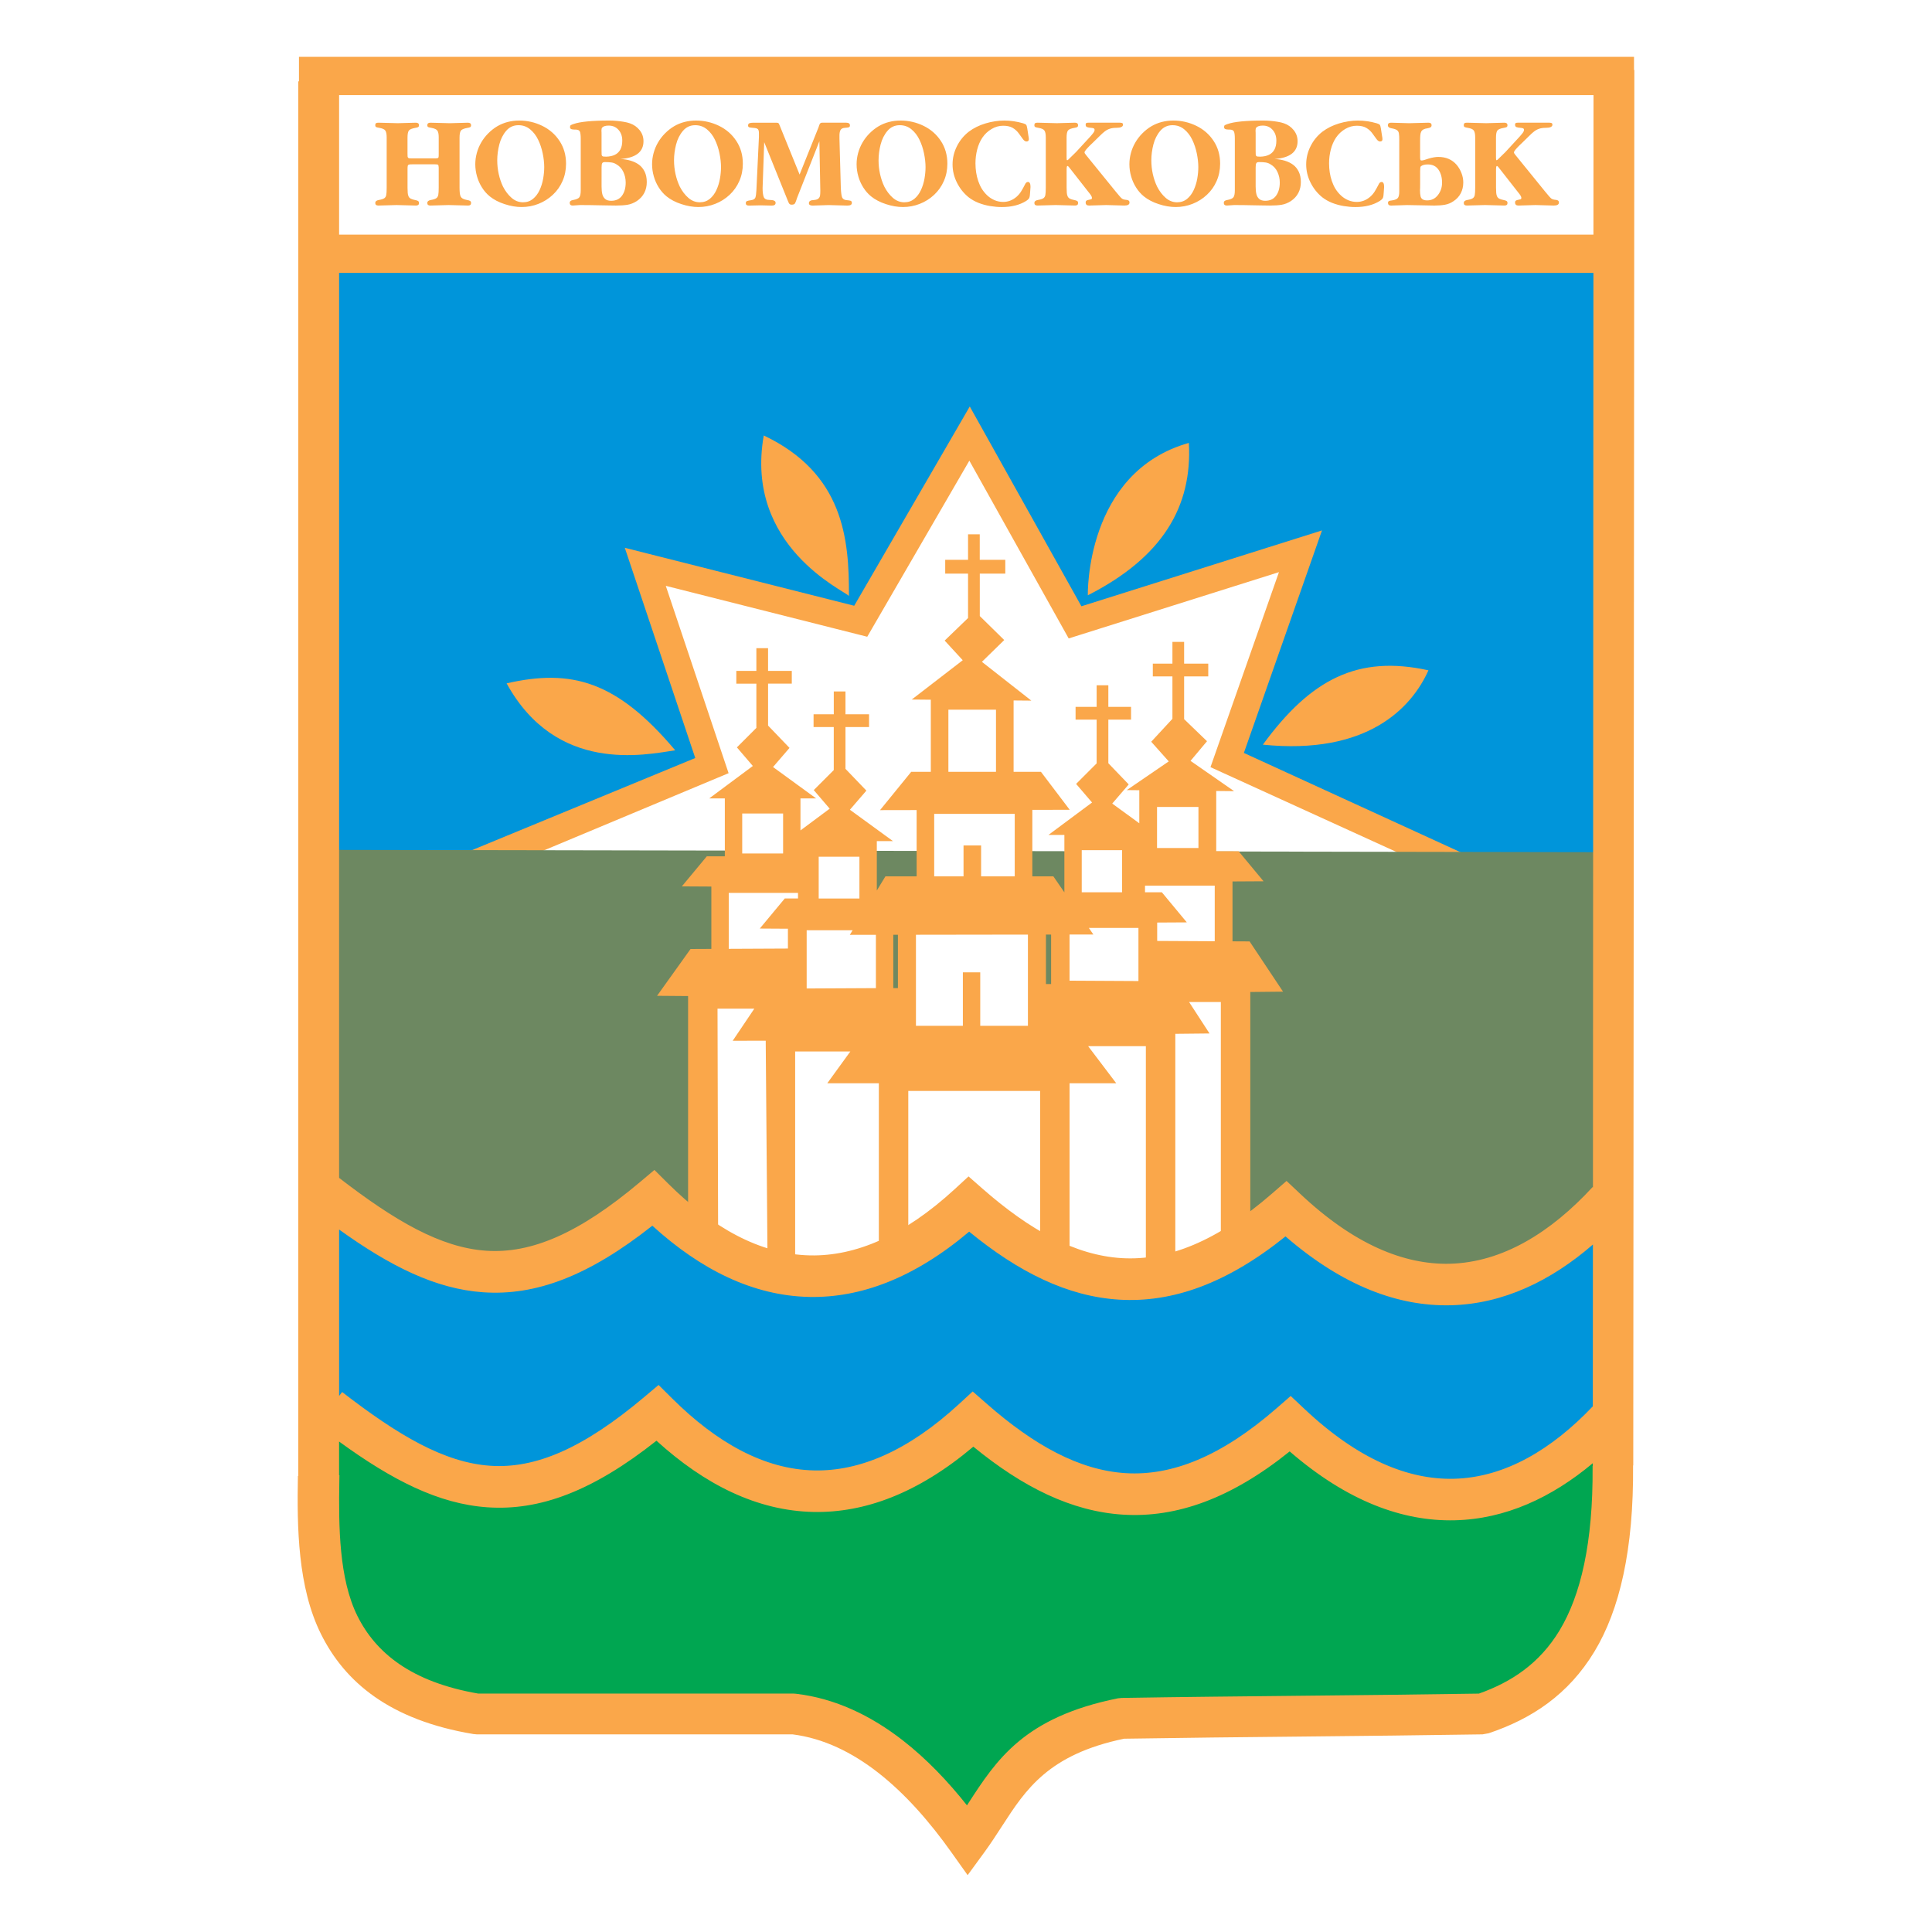
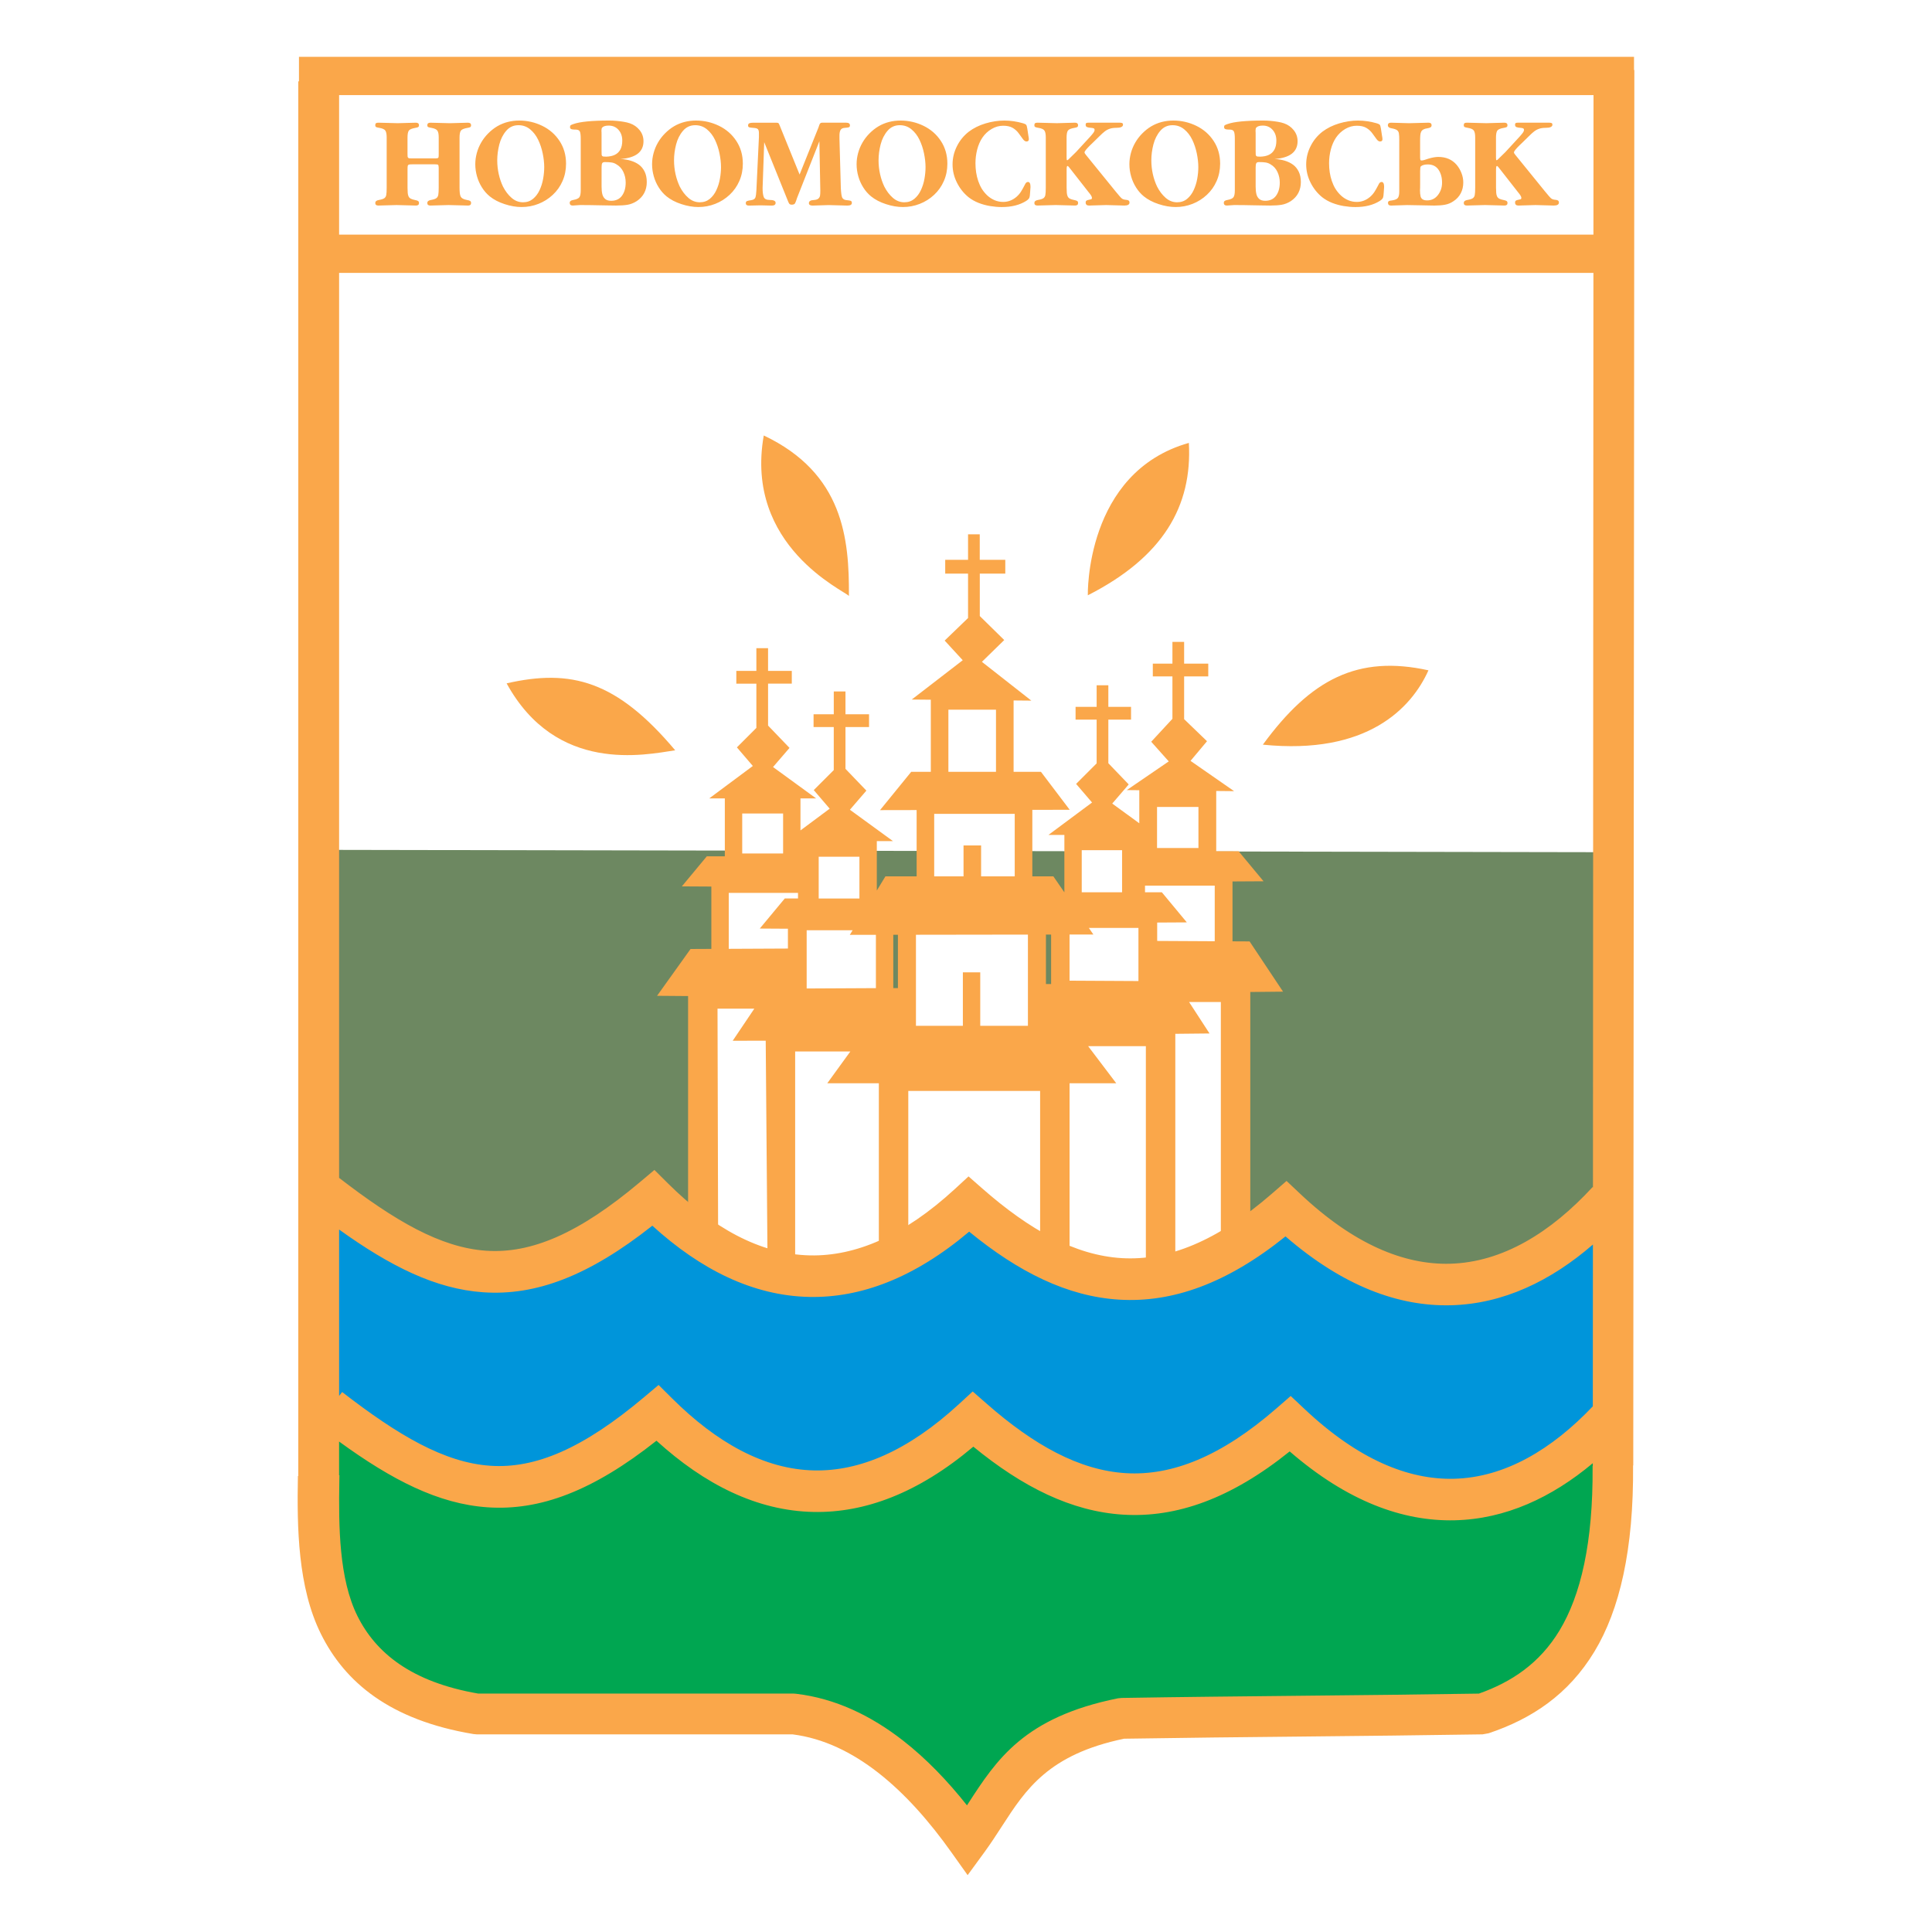
<svg xmlns="http://www.w3.org/2000/svg" version="1.0" id="Layer_1" x="0px" y="0px" width="192.756px" height="192.756px" viewBox="0 0 192.756 192.756" enable-background="new 0 0 192.756 192.756" xml:space="preserve">
  <g>
-     <polygon fill-rule="evenodd" clip-rule="evenodd" fill="#FFFFFF" points="0,0 192.756,0 192.756,192.756 0,192.756 0,0  " />
    <polygon fill-rule="evenodd" clip-rule="evenodd" fill="#0095DA" points="31.502,119.266 31.736,140.605 39.006,145.297    43.932,147.643 50.732,148.58 58.706,146.469 62.458,143.186 65.507,141.545 71.136,146.234 78.875,148.814 85.441,148.58    91.774,146.469 96.933,142.482 101.858,145.297 109.832,148.111 117.102,149.518 123.903,146.469 128.594,142.717 132.111,145.531    138.209,148.346 146.886,149.752 153.688,148.111 160.723,142.717 160.723,121.141 156.032,124.189 149.935,127.238    143.603,128.176 138.443,127.004 134.456,125.363 128.828,121.375 125.075,123.252 119.213,126.301 112.177,127.473    107.252,126.77 101.389,124.189 96.699,120.906 93.884,122.783 88.021,125.832 80.986,127.004 74.653,126.301 70.667,124.189    65.272,119.5 61.755,122.783 54.485,126.066 47.918,126.301 41.586,125.129 36.662,122.078 31.502,119.266  " />
-     <polygon fill-rule="evenodd" clip-rule="evenodd" fill="#0095DA" points="33.144,26.629 159.784,26.629 159.784,85.963    33.144,85.963 33.144,26.629  " />
    <polygon fill-rule="evenodd" clip-rule="evenodd" fill="#FFFFFF" points="143.819,85.581 122.436,75.831 129.748,55.002    107.258,62.093 96.732,43.258 85.875,61.982 64.381,56.553 71.028,76.385 51.418,84.583 51.418,86.356 143.93,87.464    143.819,85.581  " />
-     <path fill="#FAA74A" d="M141.732,86.097l-19.852-9.051l-1.11-0.506l0.403-1.148l6.428-18.309l-19.946,6.289l-1.032,0.326   l-0.533-0.955l-9.378-16.782l-9.68,16.693l-0.507,0.875l-0.975-0.246L66.426,58.45l5.87,17.511l0.396,1.179l-1.149,0.48   l-17.755,7.423L141.732,86.097L141.732,86.097z M146.22,85.256l-1.752,2.44l-93.065-0.443l-4.538-2.342l22.501-9.283l-6.252-18.652   l-0.778-2.322l2.37,0.599l20.519,5.183l10.351-17.849l1.178-2.032l1.147,2.052l9.991,17.881l21.459-6.766l2.544-0.802l-0.884,2.52   l-6.909,19.68L146.22,85.256L146.22,85.256z" />
    <polygon fill-rule="evenodd" clip-rule="evenodd" fill="#6D8861" points="32.205,84.791 160.488,85.025 160.02,120.438    156.032,124.424 146.651,127.238 142.665,127.707 134.456,125.363 128.124,120.906 124.841,123.018 120.385,125.363    114.287,127.238 109.362,127.473 102.796,124.893 99.513,122.783 96.464,120.672 92.008,124.189 85.676,126.066 80.282,127.473    73.247,126.066 68.791,123.955 65.742,119.734 62.928,122.078 57.534,124.424 51.905,126.066 45.573,126.301 40.648,125.363    34.316,120.438 32.205,117.623 32.205,84.791  " />
    <polygon fill-rule="evenodd" clip-rule="evenodd" fill="#FFFFFF" points="70.125,122.123 70.266,98.746 71.814,94.944    72.097,87.481 73.082,84.523 78.855,84.242 86.742,84.523 86.601,86.495 86.742,89.171 89.417,89.312 92.233,88.467 90.544,90.438    88.432,91.706 88.291,95.367 88.291,99.873 90.262,99.592 90.544,92.832 92.656,90.297 93.219,88.326 92.375,87.34 92.233,84.242    101.81,84.242 101.95,87.903 102.654,89.875 103.358,92.832 103.358,95.367 103.358,98.324 104.062,99.168 105.752,98.605    105.611,94.944 105.611,92.55 106.315,90.016 107.16,88.185 107.02,84.242 112.089,84.242 113.779,85.65 116.877,86.636    120.961,86.917 122.087,88.044 122.087,92.55 122.087,96.775 123.214,100.014 123.637,112.828 123.495,123.25 121.383,125.361    116.032,126.488 111.244,127.051 105.048,125.361 99.697,122.686 96.599,120.291 93.783,121.982 89.84,125.361 83.644,126.77    78.574,126.91 73.364,125.924 70.125,122.123  " />
    <path fill-rule="evenodd" clip-rule="evenodd" fill="#FAA74A" d="M82.539,108.076h5.144v16.107h2.937v-15.338h13.153v15.535h2.938   v-16.305h4.655l-2.801-3.697h5.758v21.268h2.938v-22.502l3.412-0.035l-2.039-3.139h3.169v22.936h2.938V98.971l3.268-0.033   l-3.337-5.012l-1.705-0.009v-5.974l3.097-0.018l-2.491-3.001h-2.23v-6.008l1.784,0.018l-4.348-3.022l1.644-1.961l-2.283-2.201   v-4.267h2.408v-1.273h-2.408v-2.169h-1.167v2.169h-1.957v1.273h1.957v4.234l-2.116,2.287l1.749,1.961l-4.188,2.863l1.25,0.013   v3.298l-2.7-1.967l1.644-1.909l-2.033-2.116v-4.351h2.265v-1.273h-2.265v-2.155h-1.167v2.155h-2.102v1.273h2.102v4.366   l-2.048,2.049l1.59,1.856l-4.348,3.233h1.587v5.726h-0.003l-1.096-1.59h-2.098v-6.636l3.729-0.007l-2.869-3.788h-2.729v-7.119   l1.769,0.016l-4.931-3.87l2.227-2.174l-2.438-2.395v-4.232h2.544v-1.378H97.75v-2.545h-1.167v2.545h-2.279v1.378h2.279v4.429   L94.25,63.91l1.803,1.961l-5.09,3.923l1.905,0.017v7.192h-1.955L87.8,80.827l3.652-0.007v6.614h-3.113l-0.859,1.412v-4.93h1.609   l-4.294-3.128l1.644-1.908l-2.086-2.172v-4.171h2.352v-1.273h-2.352v-2.28h-1.167v2.28H81.17v1.273h2.015v4.294l-1.996,1.996   l1.59,1.855l-2.916,2.169v-3.196h1.557l-4.294-3.128l1.644-1.909l-2.139-2.227v-4.184h2.366v-1.273H76.63V64.67h-1.167v2.265h-2   v1.273h2v4.415l-1.943,1.943l1.59,1.856l-4.347,3.233h1.553v5.779h-1.796l-2.492,3.001l2.943,0.017v6.22l-2.076,0.01l-3.34,4.671   l3.095,0.025v20.738l2.996,2.82l-0.059-22.303h3.672l-2.157,3.205l3.294-0.008l0.176,21.412l2.761,0.646v-20.98h5.505   L82.539,108.076L82.539,108.076z M99.37,70.806h-4.749v6.197h4.749V70.806L99.37,70.806z M101.241,81.197h-8.036v6.237h2.927   v-3.086h1.753v3.086h3.355V81.197L101.241,81.197z M74.051,85.154h4.079v-3.991h-4.079V85.154L74.051,85.154z M115.438,84.605   h4.131v-4.097h-4.131V84.605L115.438,84.605z M85.066,92.812h-4.584v5.809l6.907-0.035v-5.319l-2.602,0.004L85.066,92.812   L85.066,92.812z M113.583,92.581h-4.947l0.45,0.655l-2.377,0.003v4.603l6.874,0.037V92.581L113.583,92.581z M111.95,84.822h-4.025   v4.203h4.025V84.822L111.95,84.822z M121.194,88.359h-6.956v0.666h1.681l2.491,3.001l-2.957,0.017v1.834l5.741,0.03V88.359   L121.194,88.359z M79.618,89.082h-6.911v5.583l5.904-0.028v-1.978l-2.807-0.017l2.492-3.001h1.322V89.082L79.618,89.082z    M85.745,85.477h-4.063v4.165h4.063V85.477L85.745,85.477z M104.354,98.178h0.516v-4.936l-0.516,0.001V98.178L104.354,98.178z    M89.123,98.582h0.462v-5.318l-0.462,0V98.582L89.123,98.582z M102.556,102.344h-4.757v-5.332h-1.734v5.332h-4.681v-9.083   l11.172-0.016V102.344L102.556,102.344z" />
    <polygon fill-rule="evenodd" clip-rule="evenodd" fill="#00A651" points="31.971,141.074 31.971,151.16 33.144,161.244    36.192,165.465 41.821,169.922 48.622,171.094 79.579,171.094 85.207,172.502 89.428,175.785 93.415,178.834 95.995,182.586    99.278,179.303 105.142,174.143 112.411,171.328 122.73,171.562 135.629,171.328 145.713,170.859 151.811,169.688 155.563,166.873    159.315,159.602 160.488,152.332 160.488,143.42 156.736,145.531 150.873,148.346 145.713,149.049 139.381,148.814    135.629,147.408 132.111,145.297 128.828,142.717 124.841,144.594 118.979,147.643 111.708,148.814 105.142,147.172    101.154,145.531 97.402,142.248 92.712,144.828 87.083,147.408 80.517,148.814 73.481,147.408 69.963,145.062 65.742,141.779    61.755,144.125 55.423,146.938 49.091,148.346 44.166,147.877 37.6,144.125 34.082,141.779 31.971,141.074  " />
    <path fill-rule="evenodd" clip-rule="evenodd" fill="#FAA74A" d="M29.827,5.669h133.199v1.318h0.033l-0.108,139.217h-0.019   c0.069,8.414-1.347,14.424-3.854,18.57c-2.604,4.309-6.28,6.721-10.551,8.152l-0.612,0.111c-5.963,0.096-11.974,0.156-17.984,0.219   c-5.911,0.059-11.822,0.119-17.779,0.215c-7.545,1.566-9.815,5.068-12.162,8.693c-0.575,0.887-1.154,1.781-1.788,2.648   l-1.661,2.271l-1.632-2.295c-2.147-3.021-4.59-5.822-7.316-7.945c-2.582-2.01-5.427-3.416-8.526-3.807c-10.501,0-21.003,0-31.505,0   l-0.334-0.031c-8.339-1.391-12.82-5.174-15.211-9.992c-2.312-4.66-2.389-10.623-2.294-15.748l0.037-0.002V8.118h0.068V5.669   L29.827,5.669z M33.832,117.516c5.55,4.277,10.111,6.955,14.659,7.268c4.507,0.311,9.267-1.717,15.354-6.842l1.447-1.217   l1.347,1.338c4.424,4.4,9.184,7.088,14.193,7.188c4.492,0.088,9.312-1.908,14.434-6.623l1.365-1.258l1.396,1.225   c4.698,4.121,9.23,6.646,13.884,6.928c4.613,0.277,9.513-1.664,15.035-6.471l1.413-1.229l1.364,1.285   c5.365,5.057,10.37,7.084,14.918,6.975c5.277-0.127,10.104-3.143,14.248-7.645l0.04,0.037l0.047-91.247H33.832V117.516   L33.832,117.516z M158.925,124.168c-4.191,3.631-8.955,5.934-14.188,6.059c-5.185,0.125-10.726-1.889-16.481-6.871   c-5.875,4.723-11.31,6.629-16.59,6.311c-5.174-0.311-10.061-2.762-14.972-6.785c-5.496,4.639-10.83,6.615-15.944,6.514   c-5.632-0.111-10.867-2.74-15.667-7.107c-6.345,5.021-11.631,7.004-16.867,6.643c-4.753-0.328-9.271-2.592-14.383-6.26v16.604   l0.302-0.393c5.602,4.33,10.193,7.041,14.772,7.355c4.507,0.311,9.267-1.717,15.354-6.842l1.447-1.217l1.347,1.338   c4.424,4.398,9.184,7.088,14.192,7.188c4.493,0.088,9.312-1.908,14.434-6.623l1.365-1.256l1.396,1.223   c4.698,4.121,9.229,6.646,13.883,6.928c4.613,0.277,9.514-1.664,15.036-6.471l1.412-1.229l1.365,1.285   c5.364,5.057,10.369,7.084,14.918,6.975c5.114-0.123,9.805-2.959,13.86-7.23L158.925,124.168L158.925,124.168z M158.913,145.984   c-4.086,3.422-8.704,5.574-13.761,5.695c-5.185,0.127-10.726-1.889-16.48-6.871c-5.876,4.725-11.311,6.629-16.591,6.311   c-5.173-0.311-10.06-2.762-14.972-6.785c-5.495,4.639-10.83,6.615-15.944,6.514c-5.632-0.111-10.868-2.74-15.668-7.107   c-6.345,5.021-11.631,7.004-16.867,6.643c-4.882-0.336-9.514-2.715-14.799-6.561v3.365l0.035-0.002   c-0.004,0.197-0.008,0.396-0.011,0.598c-0.075,4.502-0.034,9.732,1.803,13.436c1.824,3.674,5.359,6.59,12.051,7.748   c10.485,0,20.97,0,31.455,0l0.231,0.016c3.951,0.461,7.512,2.188,10.693,4.666c2.341,1.822,4.469,4.051,6.389,6.471   c0.035-0.057,0.071-0.111,0.106-0.166c2.842-4.387,5.588-8.625,14.947-10.512l0.367-0.039c5.968-0.098,11.984-0.158,18.001-0.219   c5.868-0.059,11.735-0.119,17.649-0.213c3.272-1.152,6.074-3.035,8.046-6.297c2.12-3.508,3.351-8.75,3.301-16.295   c-0.001-0.037-0.001-0.076-0.001-0.115h0.019V145.984L158.913,145.984z M158.977,23.407l0.008-13.917H33.832v13.917H158.977   L158.977,23.407z" />
    <path fill-rule="evenodd" clip-rule="evenodd" fill="#FAA74A" d="M67.365,74.857c-3.045,0.457-11.856,2.365-16.819-6.679   C56.99,66.708,61.518,67.915,67.365,74.857L67.365,74.857z M84.697,59.461c-0.405-0.517-10.452-4.945-8.496-16.014   C84.158,47.223,84.731,53.763,84.697,59.461L84.697,59.461z M118.613,44.188c0.348,6.316-2.574,11.384-10.081,15.205   C108.532,59.394,108.229,47.122,118.613,44.188L118.613,44.188z M125.996,74.295c10.418,1.056,14.834-3.652,16.52-7.417   C135.47,65.327,130.783,67.754,125.996,74.295L125.996,74.295z" />
    <path fill-rule="evenodd" clip-rule="evenodd" fill="#FAA74A" d="M43.353,15.802c0.155,0,0.258-0.007,0.311-0.022   c0.05-0.016,0.082-0.051,0.092-0.107c0.011-0.055,0.015-0.172,0.015-0.348V14.05v-0.347c0-0.314-0.044-0.536-0.13-0.666   c-0.086-0.132-0.285-0.224-0.602-0.281c-0.135-0.02-0.235-0.046-0.305-0.073c-0.067-0.028-0.101-0.092-0.101-0.191   c0-0.167,0.101-0.25,0.302-0.25c0.22,0,0.545,0.009,0.972,0.024c0.428,0.017,0.751,0.026,0.974,0.026   c0.202,0,0.502-0.009,0.905-0.026c0.403-0.016,0.701-0.024,0.898-0.024c0.21,0,0.315,0.083,0.315,0.25   c0,0.099-0.031,0.163-0.092,0.193c-0.061,0.031-0.147,0.055-0.258,0.071c-0.357,0.062-0.58,0.154-0.667,0.277   c-0.088,0.125-0.133,0.358-0.133,0.703v0.314v4.682c0,0.2,0.009,0.378,0.025,0.529c0.017,0.154,0.046,0.271,0.092,0.354   c0.044,0.083,0.116,0.154,0.214,0.207s0.237,0.097,0.414,0.132c0.126,0.018,0.225,0.046,0.298,0.088   C46.964,20.082,47,20.154,47,20.258c0,0.167-0.101,0.25-0.302,0.25c-0.221,0-0.546-0.009-0.972-0.026   c-0.428-0.015-0.752-0.024-0.975-0.024c-0.201,0-0.501,0.009-0.905,0.024c-0.403,0.018-0.706,0.026-0.911,0.026   c-0.202,0-0.302-0.083-0.302-0.25c0-0.163,0.115-0.264,0.344-0.303c0.267-0.046,0.451-0.108,0.554-0.181   c0.103-0.072,0.168-0.185,0.197-0.334c0.027-0.152,0.042-0.387,0.042-0.71v-2.02c-0.008-0.152-0.029-0.242-0.065-0.27   c-0.034-0.031-0.141-0.046-0.317-0.046H41.15c-0.176,0-0.294,0.009-0.353,0.026c-0.059,0.018-0.097,0.055-0.113,0.114   c-0.017,0.062-0.025,0.178-0.025,0.35v1.846c0,0.202,0.006,0.374,0.019,0.517c0.013,0.141,0.042,0.259,0.088,0.356   c0.048,0.097,0.122,0.171,0.222,0.222c0.101,0.053,0.237,0.095,0.414,0.13c0.124,0.022,0.221,0.05,0.294,0.09   c0.072,0.04,0.107,0.11,0.107,0.213c0,0.167-0.101,0.25-0.303,0.25c-0.22,0-0.544-0.009-0.97-0.026   c-0.429-0.015-0.75-0.024-0.966-0.024c-0.206,0-0.51,0.009-0.911,0.024c-0.401,0.018-0.703,0.026-0.905,0.026   c-0.204,0-0.307-0.083-0.307-0.25c0-0.163,0.116-0.264,0.344-0.303c0.267-0.046,0.452-0.105,0.555-0.176   c0.103-0.072,0.167-0.178,0.195-0.318c0.029-0.143,0.044-0.385,0.044-0.728V14.05v-0.347c0-0.314-0.044-0.536-0.13-0.67   c-0.086-0.132-0.286-0.224-0.603-0.277c-0.134-0.02-0.235-0.046-0.305-0.073c-0.067-0.028-0.101-0.092-0.101-0.191   c0-0.099,0.025-0.165,0.074-0.2c0.05-0.033,0.128-0.051,0.233-0.051c0.218,0,0.542,0.009,0.972,0.024   c0.43,0.017,0.754,0.026,0.966,0.026c0.202,0,0.502-0.009,0.905-0.026c0.401-0.016,0.701-0.024,0.898-0.024   c0.208,0,0.313,0.083,0.313,0.25c0,0.099-0.032,0.163-0.092,0.193c-0.061,0.031-0.147,0.055-0.258,0.071   c-0.357,0.062-0.578,0.154-0.664,0.277c-0.086,0.125-0.13,0.358-0.13,0.703v0.314v1.275c0,0.139,0.002,0.233,0.008,0.288   c0.006,0.053,0.025,0.097,0.057,0.127c0.03,0.033,0.069,0.05,0.12,0.055c0.048,0.004,0.136,0.007,0.264,0.007H43.353L43.353,15.802   z M48.86,19.589c-0.3-0.246-0.559-0.541-0.775-0.886c-0.218-0.345-0.384-0.716-0.496-1.114c-0.113-0.398-0.17-0.8-0.17-1.207   c0-0.369,0.051-0.741,0.151-1.112c0.101-0.371,0.246-0.721,0.437-1.048c0.191-0.33,0.42-0.628,0.687-0.899   c0.288-0.292,0.595-0.534,0.92-0.726c0.326-0.191,0.674-0.333,1.04-0.428c0.367-0.095,0.754-0.141,1.155-0.141   c0.804,0,1.566,0.176,2.287,0.525c0.72,0.35,1.298,0.853,1.73,1.51c0.432,0.657,0.648,1.411,0.648,2.266   c0,0.623-0.115,1.2-0.348,1.73c-0.231,0.53-0.557,0.991-0.975,1.38c-0.42,0.392-0.896,0.692-1.432,0.901   c-0.535,0.211-1.096,0.316-1.682,0.316c-0.537,0-1.102-0.097-1.69-0.29C49.757,20.174,49.261,19.915,48.86,19.589L48.86,19.589z    M54.297,16.67c0-0.42-0.05-0.875-0.151-1.365c-0.101-0.488-0.252-0.943-0.456-1.365c-0.202-0.42-0.47-0.767-0.802-1.04   c-0.332-0.272-0.718-0.409-1.161-0.409c-0.498,0-0.905,0.187-1.224,0.561c-0.321,0.374-0.548,0.827-0.687,1.361   c-0.136,0.536-0.206,1.06-0.206,1.576c0,0.464,0.048,0.919,0.147,1.367c0.099,0.449,0.241,0.867,0.424,1.253   c0.235,0.459,0.521,0.838,0.859,1.13c0.338,0.295,0.718,0.442,1.14,0.442c0.391,0,0.722-0.114,0.997-0.34   c0.275-0.229,0.494-0.519,0.658-0.873c0.164-0.354,0.283-0.732,0.354-1.134C54.261,17.433,54.297,17.044,54.297,16.67L54.297,16.67   z M57.94,13.85c0-0.356-0.029-0.6-0.088-0.727c-0.061-0.13-0.204-0.194-0.428-0.194c-0.124,0-0.229-0.006-0.317-0.02   c-0.088-0.013-0.149-0.037-0.185-0.075c-0.033-0.035-0.052-0.088-0.052-0.156c0-0.09,0.023-0.152,0.071-0.185   c0.046-0.033,0.141-0.073,0.279-0.119c0.645-0.231,1.833-0.347,3.567-0.347c0.237,0,0.479,0.011,0.72,0.033   c0.242,0.02,0.479,0.051,0.714,0.09c0.233,0.037,0.443,0.09,0.628,0.154c0.393,0.138,0.716,0.365,0.97,0.684   c0.254,0.316,0.382,0.684,0.382,1.101c0,1.068-0.766,1.662-2.301,1.776c0.355,0.013,0.691,0.068,1.012,0.163   c0.321,0.094,0.601,0.229,0.836,0.402c0.237,0.173,0.426,0.406,0.569,0.696c0.141,0.292,0.212,0.638,0.212,1.038   c0,0.402-0.084,0.765-0.25,1.084c-0.166,0.321-0.414,0.591-0.748,0.815c-0.302,0.193-0.611,0.314-0.926,0.367   c-0.313,0.051-0.698,0.077-1.153,0.077c-0.305-0.004-0.605-0.009-0.905-0.013c-0.298-0.004-0.596-0.009-0.895-0.016   c-0.298-0.006-0.569-0.011-0.814-0.015c-0.246-0.004-0.569-0.006-0.966-0.006c-0.086,0-0.208,0.009-0.363,0.024   c-0.155,0.018-0.277,0.026-0.363,0.026c-0.206,0-0.307-0.092-0.307-0.277c0-0.147,0.114-0.24,0.345-0.277   c0.332-0.06,0.54-0.154,0.626-0.282c0.085-0.125,0.13-0.352,0.13-0.679V18.68V13.85L57.94,13.85z M60.019,15.088   c0,0.158,0.002,0.268,0.006,0.328c0.004,0.062,0.021,0.107,0.048,0.138c0.029,0.033,0.071,0.053,0.126,0.062   s0.149,0.014,0.279,0.014c0.34-0.009,0.626-0.068,0.861-0.181c0.235-0.112,0.418-0.286,0.55-0.519   c0.13-0.235,0.195-0.537,0.195-0.906c0-0.433-0.126-0.792-0.378-1.072c-0.25-0.282-0.578-0.422-0.977-0.422   c-0.311,0-0.527,0.066-0.651,0.2c-0.048,0.051-0.073,0.156-0.073,0.317c0.004,0.05,0.008,0.099,0.01,0.147   c0.002,0.046,0.002,0.103,0.002,0.167V15.088L60.019,15.088z M60.019,18.609c0,0.297,0.023,0.545,0.071,0.748   c0.047,0.2,0.141,0.363,0.28,0.488c0.141,0.125,0.34,0.188,0.602,0.188c0.481,0,0.842-0.172,1.088-0.513   c0.244-0.34,0.365-0.776,0.365-1.303c0-0.374-0.075-0.725-0.229-1.055c-0.153-0.33-0.378-0.583-0.676-0.754   c-0.155-0.104-0.319-0.167-0.496-0.196c-0.176-0.029-0.399-0.042-0.667-0.042c-0.147,0-0.242,0.04-0.279,0.119   c-0.04,0.079-0.059,0.22-0.059,0.422V18.609L60.019,18.609z M66.499,19.589c-0.3-0.246-0.558-0.541-0.775-0.886   c-0.218-0.345-0.384-0.716-0.496-1.114c-0.113-0.398-0.17-0.8-0.17-1.207c0-0.369,0.05-0.741,0.151-1.112   c0.101-0.371,0.246-0.721,0.437-1.048c0.191-0.33,0.42-0.628,0.687-0.899c0.288-0.292,0.594-0.534,0.919-0.726   c0.326-0.191,0.674-0.333,1.04-0.428c0.367-0.095,0.754-0.141,1.155-0.141c0.804,0,1.566,0.176,2.287,0.525   c0.72,0.35,1.298,0.853,1.73,1.51c0.433,0.657,0.649,1.411,0.649,2.266c0,0.623-0.115,1.2-0.349,1.73   c-0.23,0.53-0.556,0.991-0.974,1.38c-0.42,0.392-0.896,0.692-1.432,0.901c-0.536,0.211-1.096,0.316-1.682,0.316   c-0.538,0-1.103-0.097-1.69-0.29C67.395,20.174,66.9,19.915,66.499,19.589L66.499,19.589z M71.935,16.67   c0-0.42-0.051-0.875-0.151-1.365c-0.101-0.488-0.252-0.943-0.456-1.365c-0.201-0.42-0.47-0.767-0.802-1.04   c-0.332-0.272-0.718-0.409-1.161-0.409c-0.498,0-0.905,0.187-1.224,0.561c-0.321,0.374-0.548,0.827-0.687,1.361   c-0.137,0.536-0.206,1.06-0.206,1.576c0,0.464,0.048,0.919,0.146,1.367c0.099,0.449,0.242,0.867,0.424,1.253   c0.235,0.459,0.521,0.838,0.859,1.13c0.338,0.295,0.718,0.442,1.14,0.442c0.391,0,0.723-0.114,0.998-0.34   c0.275-0.229,0.493-0.519,0.657-0.873c0.164-0.354,0.283-0.732,0.354-1.134C71.899,17.433,71.935,17.044,71.935,16.67L71.935,16.67   z M81.664,12.705c0.025-0.068,0.048-0.143,0.073-0.22c0.025-0.077,0.057-0.136,0.099-0.18c0.04-0.042,0.097-0.064,0.166-0.064   h2.429c0.246,0,0.368,0.092,0.368,0.277c0,0.099-0.04,0.161-0.12,0.183c-0.08,0.024-0.212,0.044-0.397,0.055   c-0.208,0.013-0.349,0.083-0.42,0.213c-0.071,0.129-0.109,0.31-0.109,0.541v0.33l0.137,4.933c0.025,0.472,0.067,0.778,0.128,0.921   c0.076,0.171,0.235,0.264,0.481,0.277c0.16,0.013,0.281,0.033,0.365,0.06c0.084,0.028,0.126,0.101,0.126,0.215   c0,0.176-0.151,0.264-0.456,0.264c-0.212,0-0.525-0.009-0.935-0.026c-0.409-0.015-0.718-0.024-0.928-0.024   c-0.176,0-0.441,0.009-0.793,0.024c-0.351,0.018-0.62,0.026-0.804,0.026c-0.246,0-0.369-0.079-0.369-0.238   c0-0.094,0.031-0.165,0.096-0.21c0.063-0.048,0.128-0.077,0.195-0.083c0.069-0.009,0.164-0.02,0.286-0.033   c0.168-0.018,0.296-0.066,0.38-0.145s0.134-0.176,0.153-0.29c0.019-0.114,0.027-0.275,0.027-0.486l-0.093-4.933l-2.226,5.654   c-0.078,0.252-0.143,0.428-0.197,0.527c-0.052,0.099-0.164,0.147-0.332,0.147c-0.113,0-0.195-0.03-0.246-0.092   c-0.048-0.062-0.103-0.173-0.16-0.332l-2.344-5.813l-0.16,4.579c0,0.4,0.038,0.697,0.114,0.892   c0.078,0.196,0.269,0.292,0.575,0.292c0.408,0,0.609,0.097,0.609,0.288c0,0.185-0.126,0.277-0.38,0.277   c-0.124,0-0.313-0.004-0.567-0.013c-0.254-0.009-0.443-0.013-0.565-0.013c-0.132,0-0.323,0.004-0.578,0.013   c-0.254,0.009-0.445,0.013-0.573,0.013c-0.208,0-0.312-0.079-0.312-0.238c0-0.112,0.042-0.182,0.126-0.215   c0.083-0.031,0.218-0.062,0.403-0.086c0.237-0.035,0.38-0.125,0.431-0.271c0.048-0.147,0.082-0.389,0.099-0.727l0.252-5.309v-0.391   c0-0.185-0.034-0.314-0.103-0.387c-0.067-0.072-0.214-0.116-0.438-0.129c-0.193-0.011-0.332-0.031-0.416-0.055   c-0.084-0.022-0.126-0.083-0.126-0.183c0-0.116,0.046-0.191,0.137-0.226c0.09-0.033,0.208-0.051,0.357-0.051h2.341   c0.086,0,0.146,0.011,0.183,0.035c0.034,0.024,0.063,0.064,0.083,0.119c0.023,0.057,0.051,0.123,0.084,0.2l1.955,4.816   L81.664,12.705L81.664,12.705z M86.904,19.589c-0.3-0.246-0.559-0.541-0.775-0.886c-0.218-0.345-0.384-0.716-0.496-1.114   c-0.113-0.398-0.17-0.8-0.17-1.207c0-0.369,0.05-0.741,0.151-1.112c0.101-0.371,0.246-0.721,0.437-1.048   c0.191-0.33,0.42-0.628,0.687-0.899c0.288-0.292,0.594-0.534,0.92-0.726c0.325-0.191,0.674-0.333,1.04-0.428   c0.367-0.095,0.753-0.141,1.155-0.141c0.804,0,1.566,0.176,2.287,0.525c0.72,0.35,1.298,0.853,1.73,1.51   c0.433,0.657,0.649,1.411,0.649,2.266c0,0.623-0.116,1.2-0.349,1.73c-0.231,0.53-0.556,0.991-0.974,1.38   c-0.42,0.392-0.896,0.692-1.432,0.901c-0.536,0.211-1.096,0.316-1.682,0.316c-0.538,0-1.103-0.097-1.691-0.29   C87.801,20.174,87.306,19.915,86.904,19.589L86.904,19.589z M92.341,16.67c0-0.42-0.051-0.875-0.151-1.365   c-0.101-0.488-0.252-0.943-0.456-1.365c-0.202-0.42-0.47-0.767-0.802-1.04s-0.718-0.409-1.161-0.409   c-0.498,0-0.905,0.187-1.224,0.561c-0.321,0.374-0.548,0.827-0.687,1.361c-0.136,0.536-0.206,1.06-0.206,1.576   c0,0.464,0.048,0.919,0.147,1.367c0.099,0.449,0.242,0.867,0.424,1.253c0.235,0.459,0.521,0.838,0.859,1.13   c0.338,0.295,0.718,0.442,1.14,0.442c0.391,0,0.722-0.114,0.998-0.34c0.275-0.229,0.493-0.519,0.657-0.873   c0.164-0.354,0.284-0.732,0.355-1.134C92.305,17.433,92.341,17.044,92.341,16.67L92.341,16.67z M102.774,19.203   c-0.011,0.253-0.038,0.431-0.08,0.532c-0.04,0.101-0.148,0.207-0.325,0.319c-0.645,0.402-1.449,0.604-2.417,0.604   c-0.374,0-0.762-0.033-1.165-0.099c-0.405-0.068-0.792-0.173-1.161-0.318c-0.368-0.147-0.699-0.334-0.989-0.561   c-0.485-0.392-0.871-0.877-1.163-1.459s-0.437-1.187-0.437-1.813c0-0.635,0.145-1.242,0.435-1.818   c0.288-0.578,0.685-1.062,1.188-1.453c0.473-0.356,1.025-0.631,1.659-0.822c0.635-0.191,1.263-0.286,1.886-0.286   c0.624,0,1.254,0.092,1.888,0.277c0.124,0.042,0.206,0.079,0.25,0.11c0.042,0.028,0.076,0.082,0.095,0.154   c0.021,0.073,0.04,0.16,0.057,0.264l0.103,0.677c0.034,0.171,0.051,0.296,0.051,0.378c0,0.152-0.08,0.227-0.239,0.227   c-0.12,0-0.237-0.079-0.351-0.235c-0.116-0.156-0.252-0.347-0.414-0.569c-0.159-0.224-0.361-0.407-0.604-0.552   c-0.244-0.143-0.561-0.215-0.951-0.215c-0.405,0-0.792,0.107-1.159,0.325s-0.674,0.505-0.92,0.866   c-0.229,0.343-0.401,0.739-0.516,1.185c-0.116,0.449-0.172,0.906-0.172,1.374c0,0.303,0.023,0.607,0.067,0.903   c0.046,0.299,0.115,0.584,0.209,0.862c0.095,0.274,0.21,0.53,0.351,0.765c0.159,0.257,0.349,0.485,0.564,0.686   c0.219,0.2,0.462,0.356,0.729,0.468c0.27,0.112,0.553,0.167,0.847,0.167c0.485,0,0.926-0.167,1.322-0.503   c0.181-0.158,0.33-0.33,0.445-0.512c0.118-0.182,0.248-0.416,0.393-0.699c0.078-0.185,0.181-0.277,0.313-0.277   c0.168,0,0.252,0.167,0.252,0.497L102.774,19.203L102.774,19.203z M111.302,19.097c0.327,0.404,0.535,0.637,0.621,0.703   c0.089,0.077,0.244,0.124,0.46,0.141c0.206,0.014,0.309,0.102,0.309,0.264c0,0.202-0.172,0.303-0.517,0.303   c-0.205,0-0.51-0.009-0.911-0.026c-0.4-0.015-0.703-0.024-0.905-0.024c-0.19,0-0.477,0.009-0.854,0.024   c-0.376,0.018-0.659,0.026-0.848,0.026c-0.225,0-0.339-0.101-0.339-0.303c0-0.09,0.027-0.152,0.08-0.189   c0.053-0.038,0.135-0.064,0.246-0.084c0.111-0.02,0.188-0.037,0.232-0.055c0.047-0.018,0.069-0.062,0.069-0.136   c0-0.114-0.104-0.294-0.314-0.541l-1.802-2.303c-0.164-0.229-0.273-0.341-0.325-0.341c-0.057,0-0.086,0.125-0.086,0.378v1.798   c0,0.2,0.006,0.371,0.019,0.514c0.013,0.141,0.042,0.262,0.088,0.356c0.049,0.097,0.122,0.171,0.223,0.224   c0.101,0.051,0.239,0.093,0.416,0.128c0.121,0.022,0.218,0.053,0.292,0.09c0.071,0.04,0.106,0.11,0.106,0.213   c0,0.167-0.101,0.25-0.302,0.25c-0.221,0-0.544-0.009-0.971-0.026c-0.428-0.015-0.749-0.024-0.966-0.024   c-0.205,0-0.51,0.009-0.911,0.024c-0.401,0.018-0.703,0.026-0.905,0.026c-0.203,0-0.306-0.083-0.306-0.25   c0-0.163,0.115-0.264,0.344-0.303c0.267-0.046,0.451-0.105,0.555-0.176c0.103-0.072,0.168-0.178,0.195-0.318   c0.029-0.143,0.044-0.385,0.044-0.73v-4.68v-0.347c0-0.314-0.044-0.536-0.13-0.67c-0.087-0.134-0.286-0.227-0.603-0.277   c-0.135-0.022-0.235-0.046-0.305-0.075c-0.067-0.026-0.101-0.09-0.101-0.189c0-0.099,0.024-0.165,0.073-0.2   c0.05-0.033,0.128-0.051,0.232-0.051c0.219,0,0.542,0.009,0.973,0.024c0.431,0.017,0.754,0.026,0.966,0.026   c0.202,0,0.502-0.009,0.905-0.026c0.4-0.016,0.701-0.024,0.898-0.024c0.208,0,0.312,0.083,0.312,0.25   c0,0.099-0.031,0.163-0.092,0.193c-0.061,0.029-0.147,0.053-0.259,0.071c-0.356,0.059-0.577,0.152-0.663,0.277   s-0.13,0.358-0.13,0.701v0.316v1.675c0,0.103,0.004,0.171,0.013,0.208c0.008,0.035,0.024,0.055,0.048,0.055   c0.009,0,0.019-0.004,0.031-0.011s0.025-0.013,0.04-0.022s0.023-0.015,0.027-0.02c0.055-0.046,0.13-0.121,0.229-0.224l0.553-0.541   l1.39-1.508c0.038-0.042,0.097-0.112,0.181-0.209s0.153-0.185,0.204-0.264c0.05-0.079,0.077-0.154,0.077-0.222   c0-0.082-0.031-0.137-0.092-0.163c-0.063-0.024-0.149-0.042-0.259-0.05c-0.161-0.009-0.292-0.031-0.391-0.068   c-0.101-0.035-0.151-0.119-0.151-0.246c0-0.086,0.025-0.141,0.074-0.165c0.048-0.024,0.13-0.035,0.239-0.035h3.051   c0.12,0,0.21,0.011,0.271,0.035c0.061,0.024,0.092,0.079,0.092,0.165c0,0.208-0.221,0.314-0.663,0.314   c-0.255,0-0.473,0.031-0.653,0.09c-0.181,0.06-0.345,0.147-0.496,0.262c-0.148,0.112-0.329,0.277-0.544,0.492l-0.603,0.591   c-0.106,0.099-0.227,0.213-0.358,0.345c-0.135,0.132-0.255,0.262-0.361,0.389c-0.105,0.13-0.16,0.224-0.16,0.283   c0,0.044,0.026,0.099,0.078,0.165c0.051,0.066,0.086,0.112,0.107,0.139L111.302,19.097L111.302,19.097z M114.119,19.589   c-0.3-0.246-0.558-0.541-0.774-0.886c-0.218-0.345-0.385-0.716-0.495-1.114c-0.114-0.398-0.17-0.8-0.17-1.207   c0-0.369,0.05-0.741,0.15-1.112c0.101-0.371,0.246-0.721,0.438-1.048c0.19-0.33,0.419-0.628,0.687-0.899   c0.287-0.292,0.594-0.534,0.919-0.726c0.326-0.191,0.674-0.333,1.04-0.428c0.367-0.095,0.753-0.141,1.154-0.141   c0.805,0,1.566,0.176,2.287,0.525c0.72,0.35,1.298,0.853,1.73,1.51s0.648,1.411,0.648,2.266c0,0.623-0.115,1.2-0.349,1.73   c-0.231,0.53-0.557,0.991-0.975,1.38c-0.42,0.392-0.896,0.692-1.432,0.901c-0.535,0.211-1.096,0.316-1.682,0.316   c-0.538,0-1.103-0.097-1.69-0.29C115.016,20.174,114.521,19.915,114.119,19.589L114.119,19.589z M119.556,16.67   c0-0.42-0.05-0.875-0.151-1.365c-0.101-0.488-0.252-0.943-0.455-1.365c-0.202-0.42-0.471-0.767-0.803-1.04   c-0.331-0.272-0.718-0.409-1.161-0.409c-0.497,0-0.904,0.187-1.224,0.561c-0.321,0.374-0.548,0.827-0.687,1.361   c-0.137,0.536-0.206,1.06-0.206,1.576c0,0.464,0.048,0.919,0.146,1.367c0.099,0.449,0.242,0.867,0.425,1.253   c0.235,0.459,0.521,0.838,0.858,1.13c0.339,0.295,0.719,0.442,1.141,0.442c0.391,0,0.723-0.114,0.997-0.34   c0.275-0.229,0.493-0.519,0.657-0.873c0.164-0.354,0.284-0.732,0.355-1.134C119.521,17.433,119.556,17.044,119.556,16.67   L119.556,16.67z M123.199,13.85c0-0.356-0.029-0.6-0.089-0.727c-0.061-0.13-0.203-0.194-0.428-0.194   c-0.124,0-0.229-0.006-0.317-0.02s-0.148-0.037-0.185-0.075c-0.033-0.035-0.053-0.088-0.053-0.156c0-0.09,0.023-0.152,0.071-0.185   c0.047-0.033,0.141-0.073,0.279-0.119c0.645-0.231,1.834-0.347,3.567-0.347c0.237,0,0.479,0.011,0.721,0.033   c0.241,0.02,0.479,0.051,0.714,0.09c0.233,0.037,0.443,0.09,0.628,0.154c0.393,0.138,0.716,0.365,0.97,0.684   c0.254,0.316,0.383,0.684,0.383,1.101c0,1.068-0.767,1.662-2.302,1.776c0.354,0.013,0.69,0.068,1.013,0.163   c0.32,0.094,0.6,0.229,0.835,0.402c0.237,0.173,0.427,0.406,0.569,0.696c0.141,0.292,0.212,0.638,0.212,1.038   c0,0.402-0.084,0.765-0.25,1.084c-0.166,0.321-0.414,0.591-0.747,0.815c-0.303,0.193-0.611,0.314-0.927,0.367   c-0.312,0.051-0.696,0.077-1.152,0.077c-0.305-0.004-0.604-0.009-0.905-0.013c-0.298-0.004-0.596-0.009-0.895-0.016   c-0.298-0.006-0.568-0.011-0.814-0.015s-0.568-0.006-0.966-0.006c-0.086,0-0.208,0.009-0.363,0.024   c-0.155,0.018-0.277,0.026-0.363,0.026c-0.206,0-0.307-0.092-0.307-0.277c0-0.147,0.113-0.24,0.345-0.277   c0.331-0.06,0.539-0.154,0.625-0.282c0.087-0.125,0.131-0.352,0.131-0.679V18.68V13.85L123.199,13.85z M125.277,15.088   c0,0.158,0.002,0.268,0.007,0.328c0.004,0.062,0.021,0.107,0.048,0.138c0.029,0.033,0.071,0.053,0.126,0.062   s0.149,0.014,0.279,0.014c0.341-0.009,0.626-0.068,0.861-0.181c0.235-0.112,0.418-0.286,0.55-0.519   c0.13-0.235,0.195-0.537,0.195-0.906c0-0.433-0.126-0.792-0.378-1.072c-0.25-0.282-0.577-0.422-0.977-0.422   c-0.311,0-0.526,0.066-0.65,0.2c-0.049,0.051-0.073,0.156-0.073,0.317c0.004,0.05,0.008,0.099,0.01,0.147   c0.002,0.046,0.002,0.103,0.002,0.167V15.088L125.277,15.088z M125.277,18.609c0,0.297,0.023,0.545,0.072,0.748   c0.046,0.2,0.141,0.363,0.279,0.488c0.141,0.125,0.34,0.188,0.603,0.188c0.48,0,0.842-0.172,1.087-0.513   c0.244-0.34,0.366-0.776,0.366-1.303c0-0.374-0.076-0.725-0.229-1.055c-0.153-0.33-0.378-0.583-0.676-0.754   c-0.155-0.104-0.319-0.167-0.496-0.196c-0.176-0.029-0.398-0.042-0.667-0.042c-0.147,0-0.242,0.04-0.279,0.119   c-0.04,0.079-0.06,0.22-0.06,0.422V18.609L125.277,18.609z" />
    <path fill-rule="evenodd" clip-rule="evenodd" fill="#FAA74A" d="M138.055,19.203c-0.01,0.253-0.037,0.431-0.079,0.532   c-0.04,0.101-0.149,0.207-0.326,0.319c-0.645,0.402-1.448,0.604-2.417,0.604c-0.373,0-0.762-0.033-1.165-0.099   c-0.405-0.068-0.791-0.173-1.161-0.318c-0.367-0.147-0.699-0.334-0.989-0.561c-0.484-0.392-0.871-0.877-1.163-1.459   s-0.437-1.187-0.437-1.813c0-0.635,0.145-1.242,0.435-1.818c0.287-0.578,0.685-1.062,1.188-1.453   c0.473-0.356,1.024-0.631,1.659-0.822c0.634-0.191,1.262-0.286,1.885-0.286c0.624,0,1.254,0.092,1.888,0.277   c0.124,0.042,0.206,0.079,0.25,0.11c0.042,0.028,0.076,0.082,0.095,0.154c0.021,0.073,0.04,0.16,0.057,0.264l0.103,0.677   c0.034,0.171,0.051,0.296,0.051,0.378c0,0.152-0.079,0.227-0.239,0.227c-0.12,0-0.237-0.079-0.351-0.235   c-0.115-0.156-0.252-0.347-0.414-0.569c-0.159-0.224-0.361-0.407-0.604-0.552c-0.244-0.143-0.561-0.215-0.951-0.215   c-0.405,0-0.791,0.107-1.159,0.325c-0.367,0.218-0.674,0.505-0.92,0.866c-0.229,0.343-0.4,0.739-0.516,1.185   c-0.116,0.449-0.173,0.906-0.173,1.374c0,0.303,0.023,0.607,0.067,0.903c0.046,0.299,0.115,0.584,0.21,0.862   c0.095,0.274,0.21,0.53,0.351,0.765c0.159,0.257,0.349,0.485,0.565,0.686c0.218,0.2,0.461,0.356,0.729,0.468   c0.269,0.112,0.552,0.167,0.846,0.167c0.485,0,0.926-0.167,1.323-0.503c0.181-0.158,0.329-0.33,0.444-0.512   c0.118-0.182,0.248-0.416,0.394-0.699c0.077-0.185,0.181-0.277,0.312-0.277c0.168,0,0.252,0.167,0.252,0.497L138.055,19.203   L138.055,19.203z M139.606,14.024c0-0.347-0.013-0.591-0.04-0.729c-0.027-0.141-0.092-0.247-0.199-0.319   c-0.107-0.073-0.292-0.134-0.555-0.18c-0.229-0.04-0.344-0.141-0.344-0.304c0-0.167,0.103-0.25,0.307-0.25   c0.201,0,0.504,0.009,0.904,0.024c0.401,0.017,0.704,0.026,0.905,0.026c0.221,0,0.544-0.009,0.973-0.026   c0.426-0.016,0.749-0.024,0.97-0.024c0.202,0,0.303,0.083,0.303,0.25c0,0.104-0.04,0.176-0.118,0.216   c-0.077,0.042-0.172,0.07-0.281,0.088c-0.176,0.024-0.314,0.063-0.415,0.119c-0.102,0.053-0.175,0.127-0.224,0.222   c-0.046,0.093-0.075,0.213-0.088,0.356c-0.013,0.143-0.019,0.321-0.019,0.53v1.633c0,0.143,0.008,0.237,0.025,0.286   c0.017,0.046,0.057,0.07,0.121,0.07c0.124,0,0.355-0.062,0.695-0.187c0.382-0.112,0.706-0.169,0.973-0.169   c0.764,0,1.373,0.261,1.829,0.787c0.207,0.249,0.371,0.527,0.486,0.833c0.118,0.308,0.177,0.616,0.177,0.925   c0,0.4-0.084,0.761-0.25,1.079c-0.166,0.321-0.409,0.587-0.735,0.798c-0.262,0.18-0.546,0.296-0.852,0.349   c-0.305,0.055-0.655,0.082-1.049,0.082c-0.3,0-0.749-0.009-1.354-0.026c-0.604-0.015-1.053-0.024-1.353-0.024   c-0.177,0-0.445,0.009-0.807,0.024c-0.361,0.018-0.63,0.026-0.806,0.026c-0.204,0-0.307-0.092-0.307-0.277   c0-0.068,0.021-0.117,0.061-0.147c0.042-0.031,0.089-0.05,0.143-0.062c0.053-0.011,0.12-0.02,0.202-0.029   c0.312-0.046,0.51-0.136,0.594-0.264c0.084-0.129,0.126-0.338,0.126-0.631v-0.38V14.024L139.606,14.024z M141.686,18.468   c0,0.11,0,0.205-0.002,0.279c-0.002,0.075-0.007,0.158-0.011,0.249c0,0.235,0.021,0.438,0.061,0.604   c0.067,0.261,0.284,0.393,0.653,0.393c0.443,0,0.802-0.178,1.077-0.534c0.275-0.356,0.411-0.767,0.411-1.231   c0-0.519-0.119-0.952-0.358-1.301c-0.241-0.348-0.595-0.521-1.062-0.521c-0.311,0-0.544,0.062-0.695,0.187   c-0.048,0.042-0.073,0.202-0.073,0.477V18.468L141.686,18.468z M154.144,19.097c0.327,0.404,0.535,0.637,0.621,0.703   c0.089,0.077,0.244,0.124,0.46,0.141c0.206,0.014,0.309,0.102,0.309,0.264c0,0.202-0.172,0.303-0.517,0.303   c-0.205,0-0.51-0.009-0.911-0.026c-0.401-0.015-0.703-0.024-0.905-0.024c-0.19,0-0.477,0.009-0.854,0.024   c-0.375,0.018-0.659,0.026-0.848,0.026c-0.226,0-0.339-0.101-0.339-0.303c0-0.09,0.028-0.152,0.08-0.189   c0.053-0.038,0.135-0.064,0.246-0.084c0.111-0.02,0.188-0.037,0.232-0.055c0.047-0.018,0.069-0.062,0.069-0.136   c0-0.114-0.104-0.294-0.314-0.541l-1.802-2.303c-0.164-0.229-0.273-0.341-0.325-0.341c-0.057,0-0.086,0.125-0.086,0.378v1.798   c0,0.2,0.006,0.371,0.019,0.514c0.013,0.141,0.042,0.262,0.088,0.356c0.049,0.097,0.122,0.171,0.223,0.224   c0.101,0.051,0.239,0.093,0.416,0.128c0.122,0.022,0.219,0.053,0.292,0.09c0.071,0.04,0.107,0.11,0.107,0.213   c0,0.167-0.102,0.25-0.303,0.25c-0.221,0-0.544-0.009-0.971-0.026c-0.428-0.015-0.749-0.024-0.966-0.024   c-0.206,0-0.51,0.009-0.911,0.024c-0.4,0.018-0.703,0.026-0.904,0.026c-0.204,0-0.308-0.083-0.308-0.25   c0-0.163,0.116-0.264,0.345-0.303c0.267-0.046,0.451-0.105,0.555-0.176c0.103-0.072,0.168-0.178,0.195-0.318   c0.029-0.143,0.044-0.385,0.044-0.73v-4.68v-0.347c0-0.314-0.044-0.536-0.13-0.67c-0.087-0.134-0.286-0.227-0.604-0.277   c-0.134-0.022-0.234-0.046-0.304-0.075c-0.067-0.026-0.102-0.09-0.102-0.189c0-0.099,0.025-0.165,0.074-0.2   c0.05-0.033,0.128-0.051,0.233-0.051c0.218,0,0.541,0.009,0.972,0.024c0.431,0.017,0.754,0.026,0.966,0.026   c0.201,0,0.502-0.009,0.905-0.026c0.4-0.016,0.701-0.024,0.898-0.024c0.208,0,0.313,0.083,0.313,0.25   c0,0.099-0.032,0.163-0.093,0.193c-0.062,0.029-0.147,0.053-0.259,0.071c-0.356,0.059-0.577,0.152-0.663,0.277   s-0.13,0.358-0.13,0.701v0.316v1.675c0,0.103,0.004,0.171,0.012,0.208c0.009,0.035,0.025,0.055,0.049,0.055   c0.009,0,0.019-0.004,0.031-0.011s0.025-0.013,0.04-0.022s0.023-0.015,0.027-0.02c0.055-0.046,0.13-0.121,0.229-0.224l0.553-0.541   l1.39-1.508c0.038-0.042,0.097-0.112,0.181-0.209s0.153-0.185,0.204-0.264c0.05-0.079,0.077-0.154,0.077-0.222   c0-0.082-0.031-0.137-0.092-0.163c-0.063-0.024-0.149-0.042-0.259-0.05c-0.161-0.009-0.292-0.031-0.391-0.068   c-0.101-0.035-0.151-0.119-0.151-0.246c0-0.086,0.025-0.141,0.074-0.165c0.048-0.024,0.13-0.035,0.239-0.035h3.051   c0.12,0,0.21,0.011,0.271,0.035c0.062,0.024,0.093,0.079,0.093,0.165c0,0.208-0.221,0.314-0.663,0.314   c-0.255,0-0.473,0.031-0.653,0.09c-0.181,0.06-0.345,0.147-0.496,0.262c-0.148,0.112-0.329,0.277-0.543,0.492l-0.603,0.591   c-0.107,0.099-0.228,0.213-0.359,0.345c-0.135,0.132-0.255,0.262-0.361,0.389c-0.104,0.13-0.159,0.224-0.159,0.283   c0,0.044,0.024,0.099,0.077,0.165c0.05,0.066,0.086,0.112,0.107,0.139L154.144,19.097L154.144,19.097z" />
  </g>
</svg>